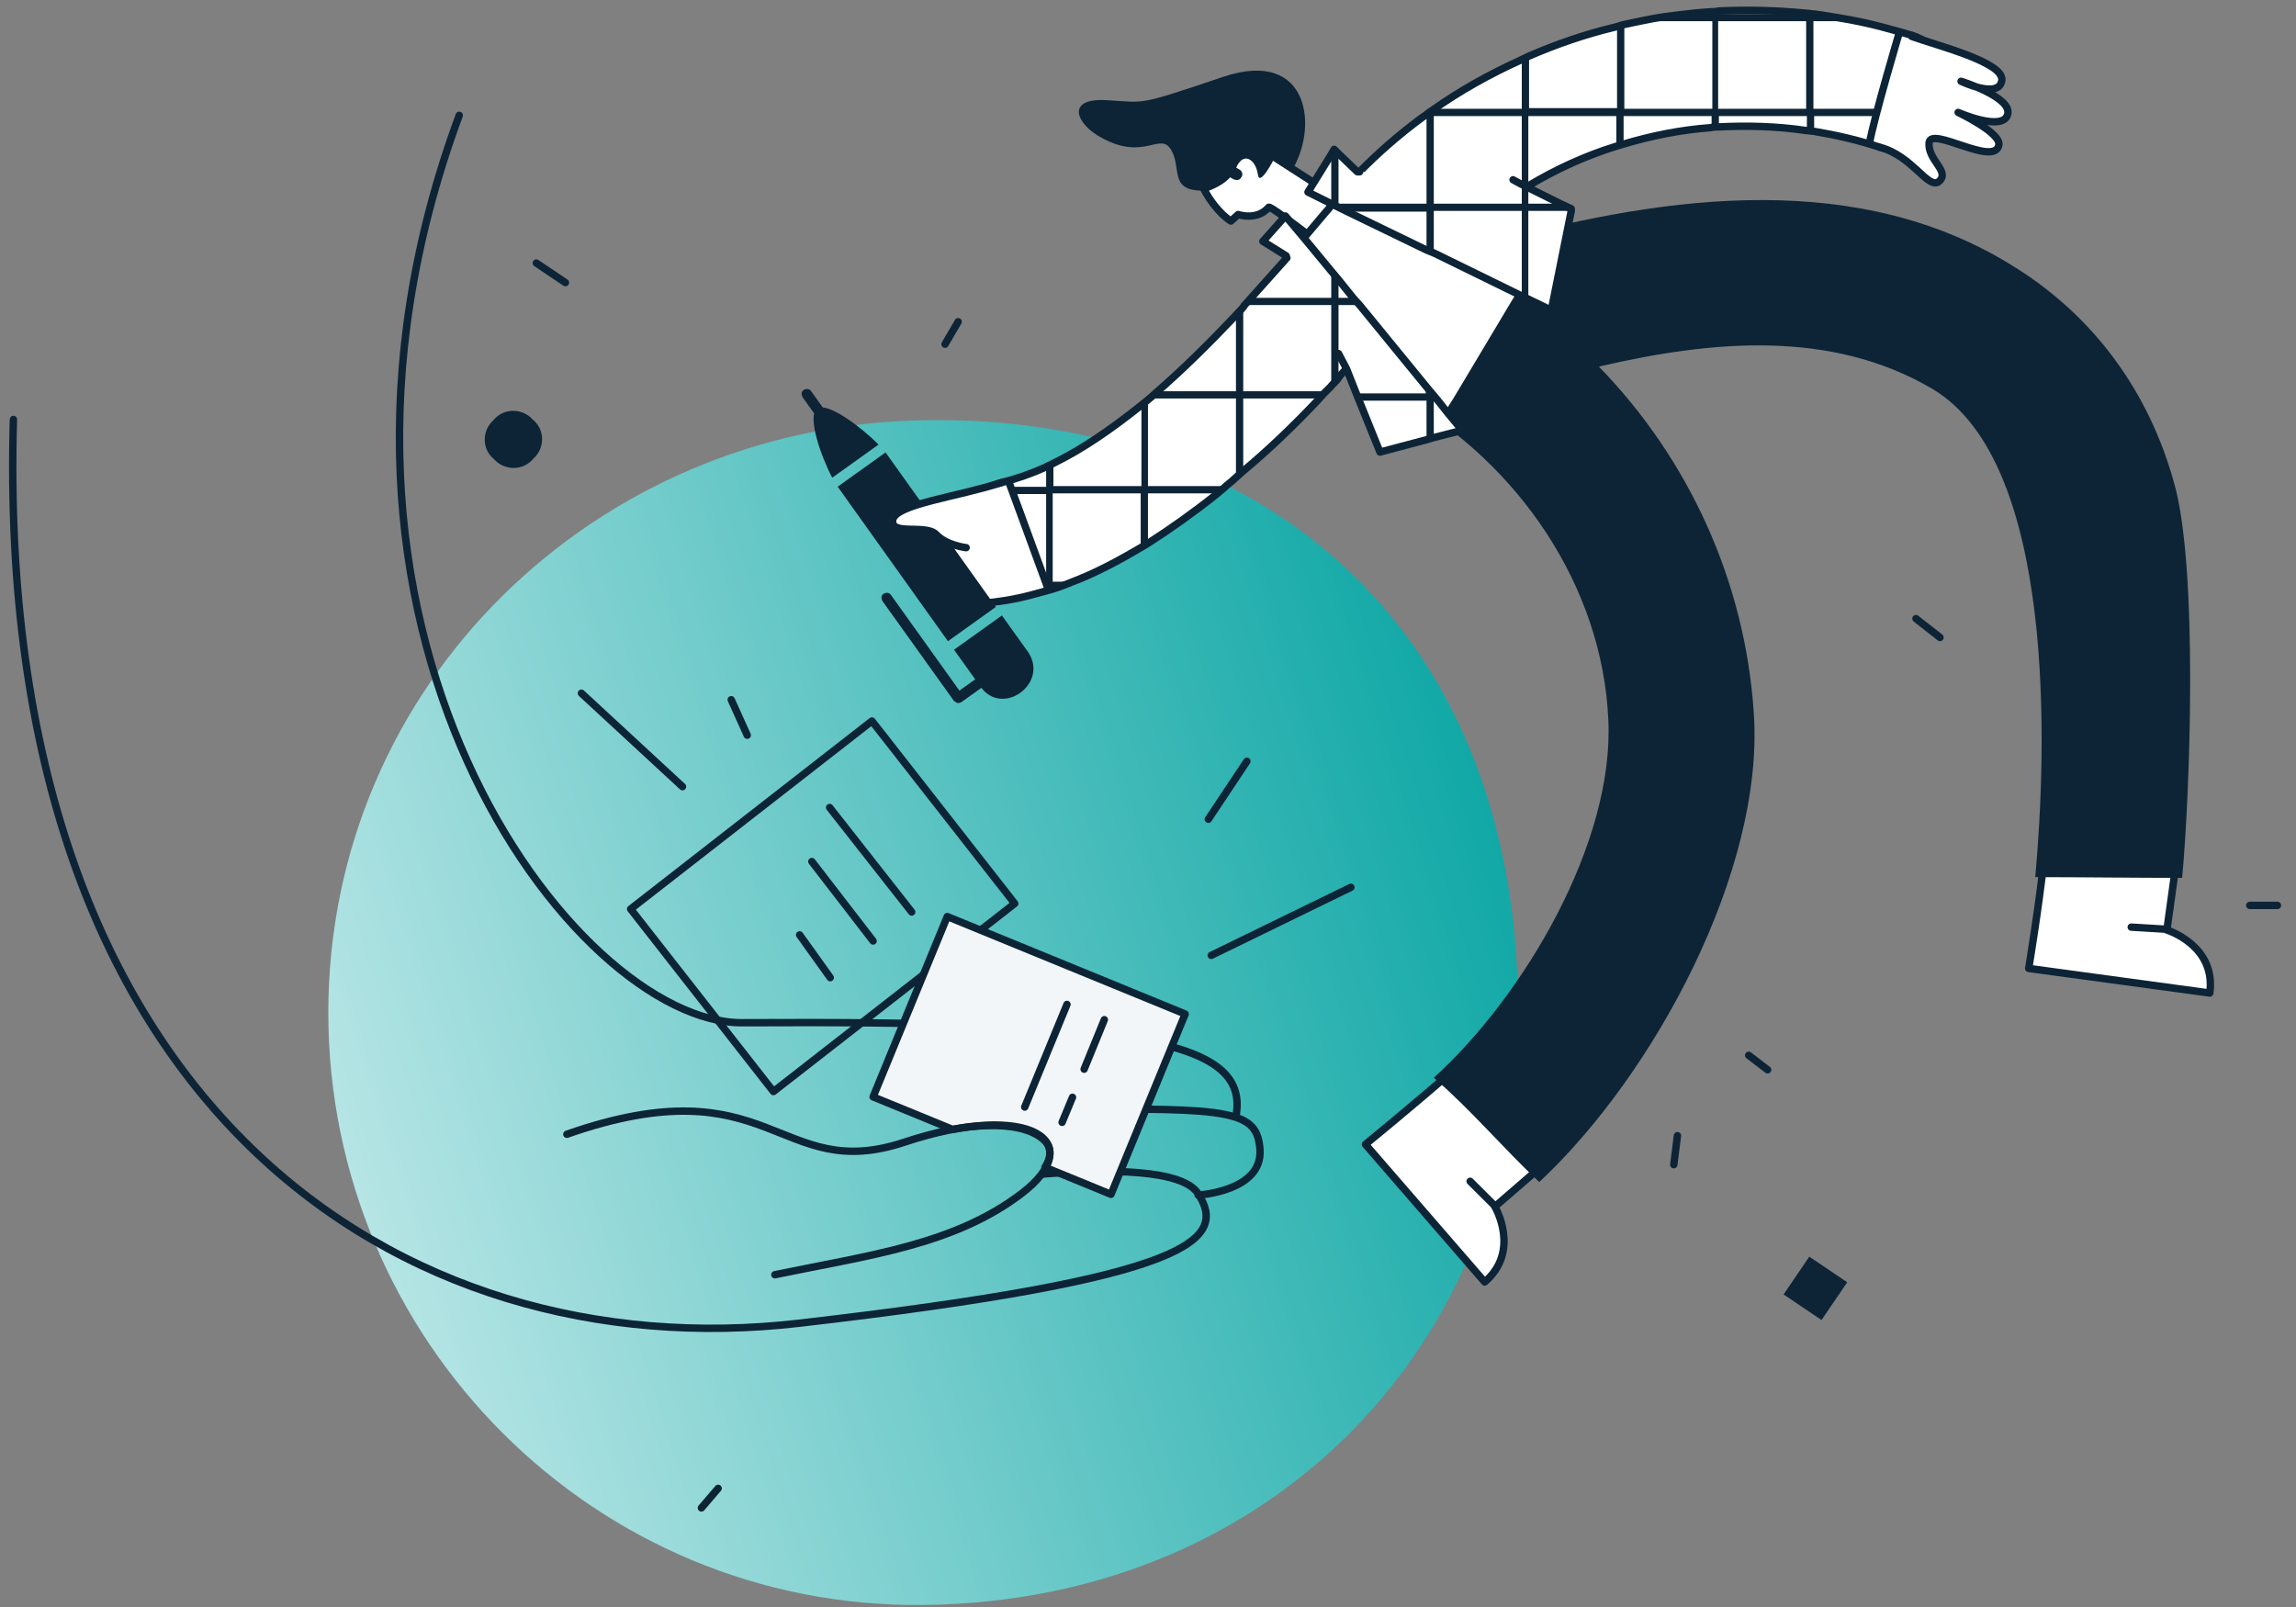
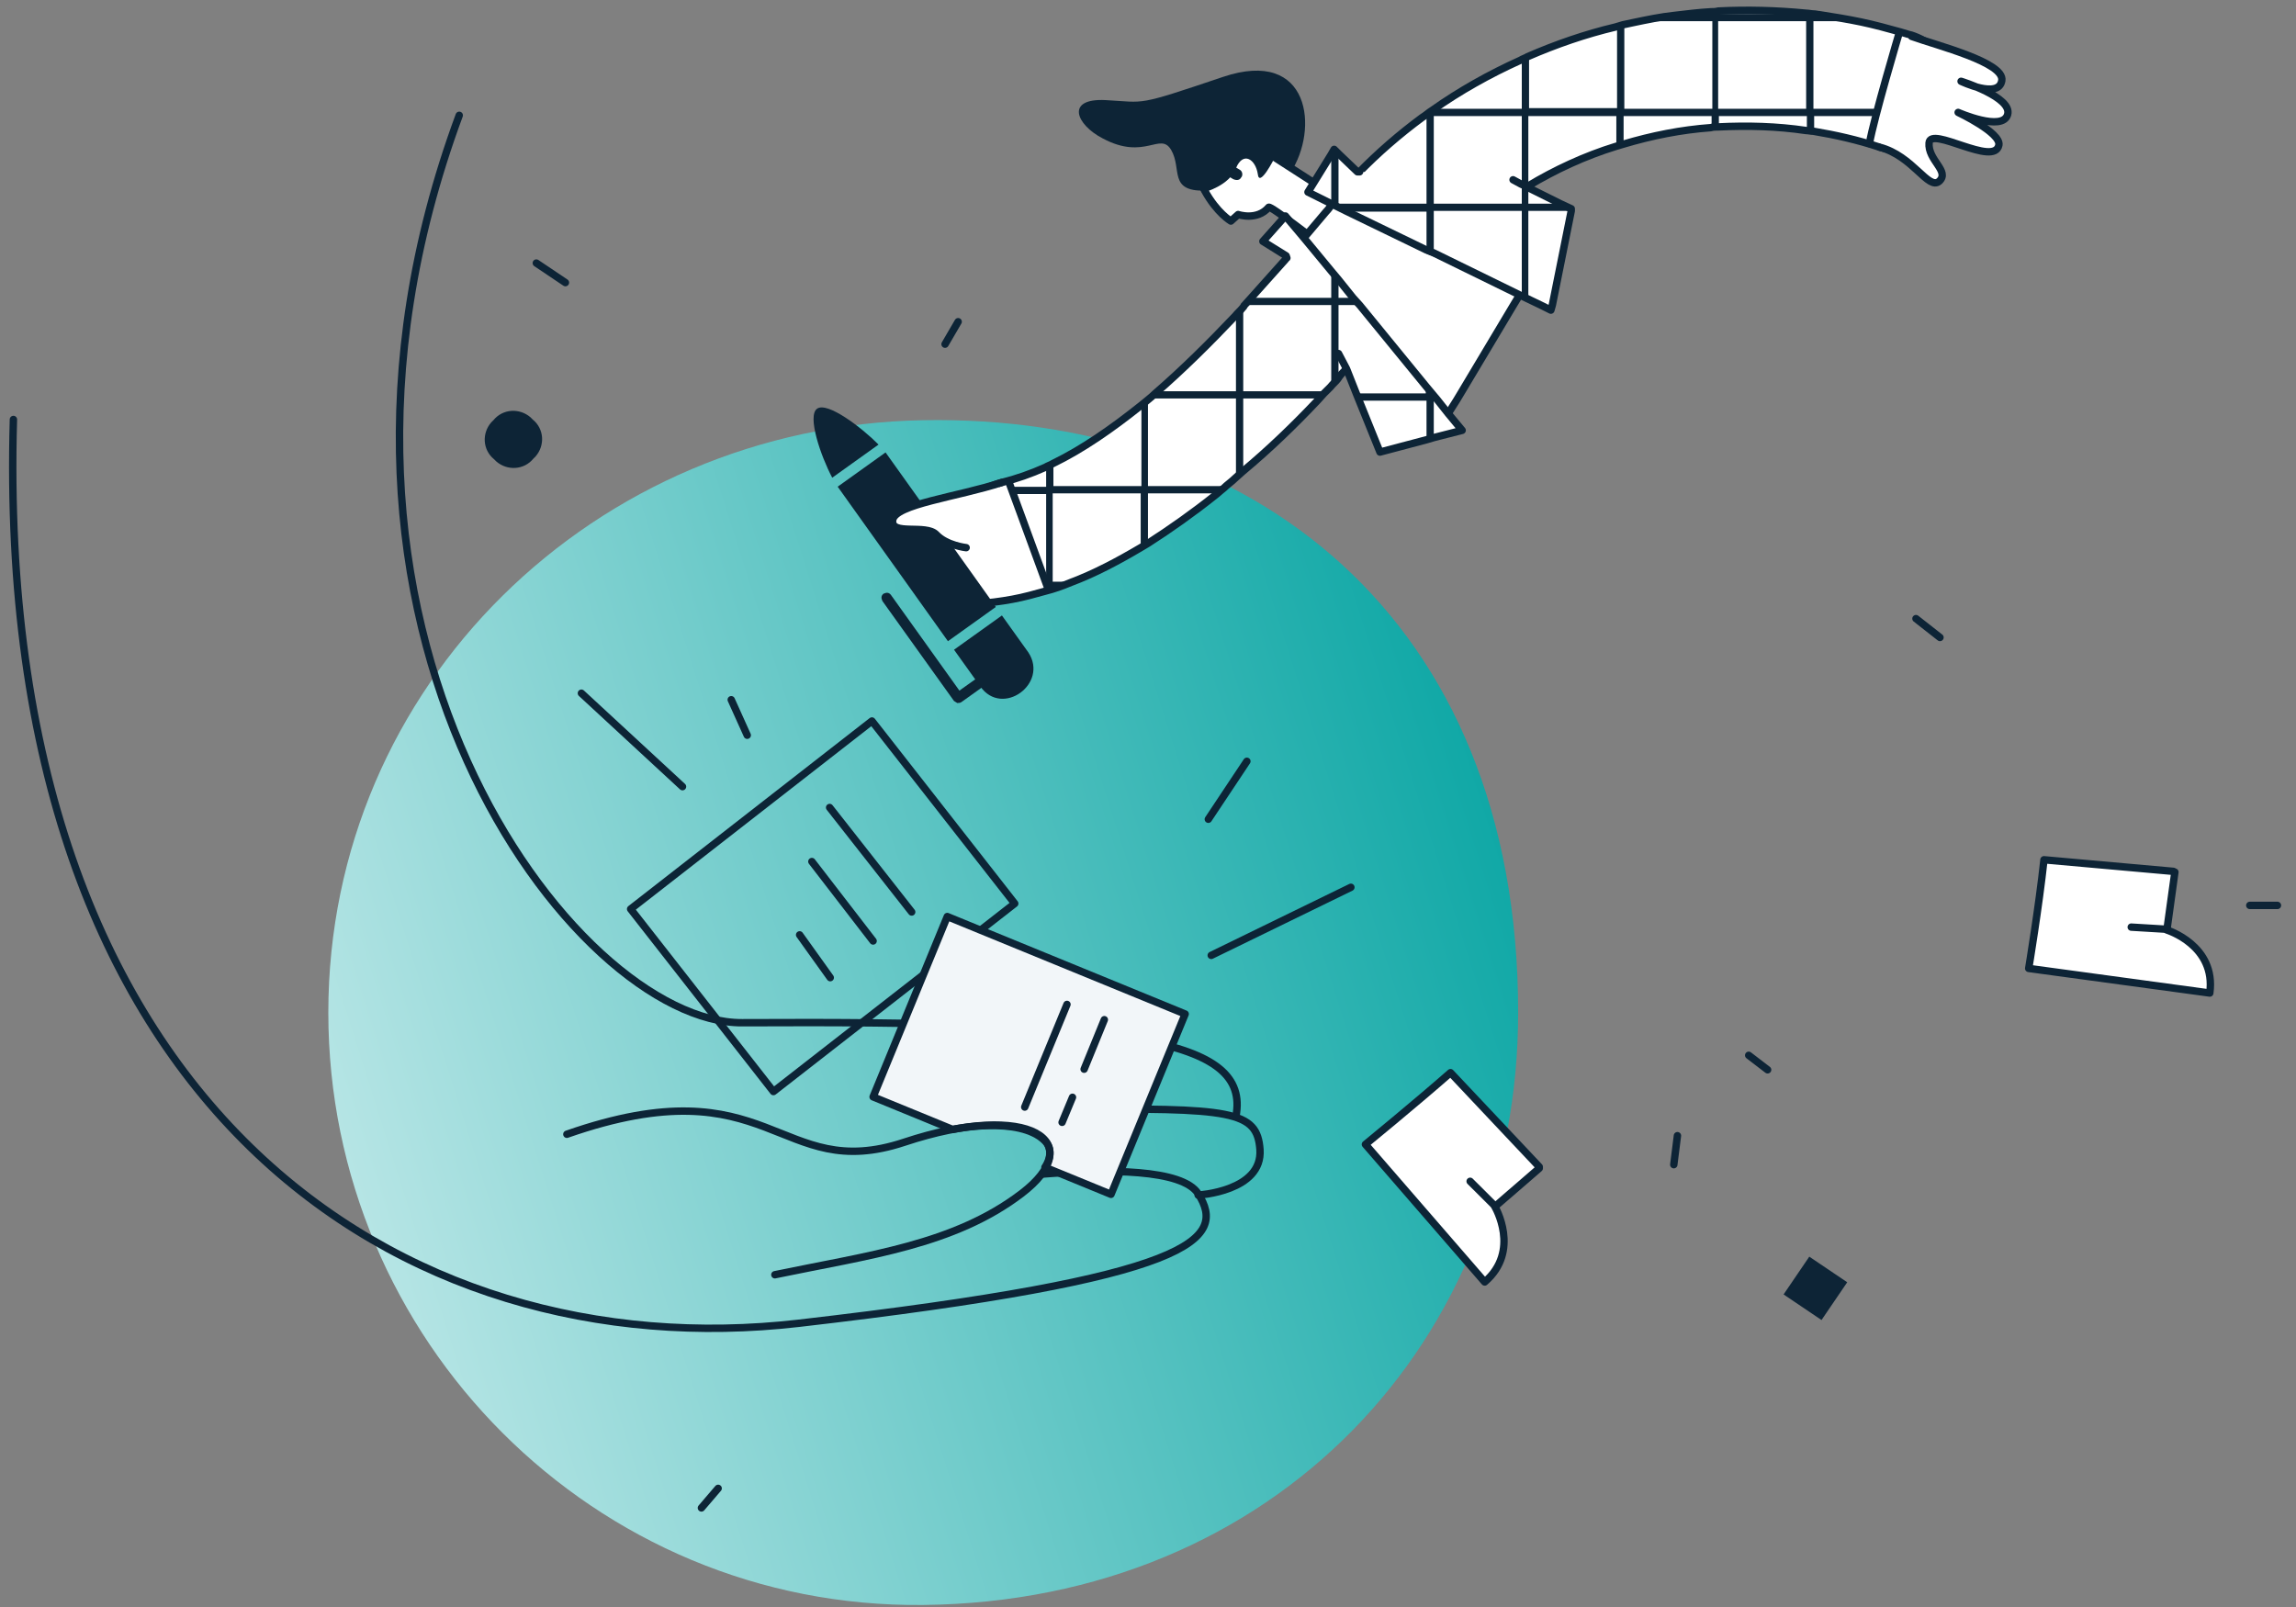
<svg xmlns="http://www.w3.org/2000/svg" width="310" height="217" viewBox="0 0 310 217" fill="none">
  <rect x="0" y="0" width="310" height="217" fill="#808080" stroke="none" />
  <path d="M44.329 136.734C44.329 180.934 80.269 217.214 124.653 216.725C172.18 216.236 204.977 180.934 204.977 136.734C204.977 82.95 168.448 55.96 124.653 56.742C80.269 57.524 44.329 92.533 44.329 136.734Z" fill="url(#paint0_linear)" />
  <path d="M174.242 23.298C178.071 17.529 176.991 6.381 165.11 10.39C153.228 14.399 154.799 13.813 149.3 13.519C143.801 13.226 145.274 16.844 148.907 18.702C154.603 21.734 156.665 17.724 158.138 20.267C159.611 22.809 157.745 25.841 162.655 25.743C167.564 25.743 174.242 23.298 174.242 23.298Z" fill="#0D2436" />
  <path d="M183.767 28.774L172.081 21.245C171.394 20.071 170.118 19.093 167.957 18.506C163.244 17.235 160.887 22.712 162.655 25.743C164.324 28.774 166.19 29.85 166.19 29.85L167.172 28.97C167.172 28.97 169.725 29.85 171.296 27.992C171.492 27.699 178.17 32.882 178.17 32.882C178.268 33.762 183.963 31.317 183.767 28.774Z" fill="white" stroke="#0D2436" stroke-miterlimit="10" stroke-linecap="round" stroke-linejoin="round" />
  <path d="M162.164 21.733C162.851 20.853 163.44 19.973 164.128 19.093C165.502 18.506 166.877 18.311 167.957 18.604C170.118 19.191 171.394 20.071 172.081 21.342C172.081 21.342 170.019 25.45 169.823 23.494C169.528 21.538 167.859 20.364 166.877 22.711C165.993 25.058 162.655 25.938 162.655 25.938C162.556 25.938 162.36 25.938 162.262 25.938C162.066 25.645 161.967 25.352 161.771 25.058C161.869 23.787 161.967 22.809 162.164 21.733Z" fill="#0D2436" />
  <path d="M167.368 22.907C166.877 22.614 166.386 22.32 165.895 22.027C165.502 21.831 165.011 21.831 164.815 22.223C164.619 22.516 164.619 23.103 165.011 23.298C165.502 23.591 165.993 23.885 166.484 24.178C166.877 24.374 167.368 24.374 167.564 23.983C167.859 23.689 167.761 23.103 167.368 22.907Z" fill="#0D2436" />
  <path d="M273.91 130.768L298.36 134.093C299.244 127.639 292.567 125.585 292.567 125.585L293.647 117.762C293.647 117.762 293.549 117.762 293.451 117.664L275.972 116.1C275.285 122.456 273.91 130.768 273.91 130.768Z" fill="white" stroke="#0D2436" stroke-miterlimit="10" stroke-linecap="round" stroke-linejoin="round" />
  <path d="M184.356 154.531L200.46 173.111C205.37 168.906 201.835 162.941 201.835 162.941L207.824 157.758C207.824 157.758 207.824 157.66 207.824 157.562L195.845 144.85C190.935 149.153 184.356 154.531 184.356 154.531Z" fill="white" stroke="#0D2436" stroke-miterlimit="10" stroke-linecap="round" stroke-linejoin="round" />
  <path d="M201.933 162.941L198.496 159.518" stroke="#0D2436" stroke-miterlimit="10" stroke-linecap="round" stroke-linejoin="round" />
-   <path d="M193.586 145.534C205.861 134.386 217.939 113.753 217.153 97.227C216.367 79.136 204.977 62.609 189.364 53.711C178.955 47.843 187.105 32.588 197.219 35.717C198.398 34.251 200.067 33.077 202.424 32.49C225.205 26.33 251.227 22.809 272.241 36.206C282.944 42.954 290.21 53.124 293.549 65.25C296.789 76.593 295.709 106.908 294.629 118.545C288.05 118.545 281.373 118.447 274.794 118.447C276.365 101.236 277.641 62.511 260.948 52.537C247.201 44.42 230.999 45.985 215.877 49.506C228.053 62.023 235.614 78.549 236.792 96.249C238.265 117.469 223.339 145.143 207.825 159.616C203.013 155.118 198.594 149.837 193.586 145.534Z" fill="#0D2436" />
  <path d="M292.665 125.488L287.755 125.194" stroke="#0D2436" stroke-miterlimit="10" stroke-linecap="round" stroke-linejoin="round" />
  <path d="M129.465 67.89L131.232 67.499C131.429 67.206 131.723 67.01 131.92 66.814C132.312 66.423 132.803 66.13 133.392 65.837C133.982 65.543 134.571 65.348 135.258 65.152C137.222 64.663 139.186 63.978 141.15 63.098C141.444 62.903 141.837 62.805 142.132 62.609C146.158 60.654 150.086 57.916 154.013 54.786C154.701 54.2 155.388 53.711 155.977 53.124C159.709 49.897 163.342 46.279 166.779 42.66C167.073 42.269 167.466 41.976 167.761 41.585C167.859 41.487 167.957 41.389 167.957 41.291C168.252 40.998 168.546 40.607 168.841 40.314C170.51 38.456 172.081 36.695 173.653 34.935C174.438 34.055 175.224 33.175 175.911 32.295C176.991 31.024 178.071 29.752 179.053 28.579C179.348 28.285 179.544 27.992 179.741 27.699C179.937 27.503 180.133 27.308 180.232 27.112C180.33 26.916 180.428 26.819 180.526 26.623C180.821 26.134 181.115 25.743 181.508 25.352C182.097 24.667 182.785 23.983 183.374 23.396C186.025 20.658 188.971 18.116 192.015 15.866C192.506 15.573 192.899 15.182 193.39 14.888C197.121 12.248 201.147 9.999 205.271 8.141C205.566 7.945 205.959 7.848 206.253 7.652C210.083 5.99 214.011 4.621 218.135 3.643C218.43 3.545 218.822 3.447 219.117 3.349C219.608 3.252 220.001 3.154 220.492 3.056C222.357 2.665 224.223 2.274 226.089 2.078C227.758 1.883 229.329 1.687 230.999 1.589C231.293 1.589 231.686 1.589 231.98 1.491C235.908 1.296 239.836 1.394 243.862 1.785C244.157 1.785 244.549 1.883 244.844 1.883C245.139 1.883 245.433 1.98 245.63 1.98C247.495 2.274 249.361 2.567 251.227 2.958C253.092 3.349 254.86 3.838 256.627 4.327C256.922 4.425 257.315 4.523 257.609 4.621C257.708 4.621 257.904 4.718 258.002 4.718C262.912 6.283 264.189 10.879 263.108 14.693C263.01 14.986 262.912 15.377 262.814 15.671C261.832 17.92 260.064 19.68 257.609 20.169C257.315 20.267 256.922 20.267 256.627 20.267C255.744 20.267 254.762 20.169 253.78 19.876C250.834 18.898 247.79 18.213 244.844 17.724C244.549 17.724 244.157 17.627 243.862 17.627C239.934 17.04 235.908 16.942 231.98 17.138C231.686 17.138 231.293 17.138 230.999 17.235C226.973 17.529 223.045 18.311 219.117 19.485C218.822 19.582 218.43 19.68 218.135 19.778C214.011 21.049 209.985 22.907 206.253 25.156C206.253 25.156 206.155 25.156 206.155 25.254C205.959 25.352 205.861 25.45 205.664 25.547L206.253 25.841L210.279 27.503L212.047 28.285L211.949 28.481L206.253 37.967L205.271 39.629L205.075 39.922L204.879 40.314L204.289 41.291L197.219 53.124L196.63 54.102L195.452 55.96L193.979 58.405L193.39 58.013L192.408 57.329L187.793 54.102L186.32 53.124L181.705 49.897C181.312 50.288 180.919 50.679 180.624 51.168C180.33 51.559 179.937 51.853 179.642 52.244C179.348 52.537 179.053 52.831 178.759 53.124C178.464 53.417 178.169 53.809 177.875 54.102C174.733 57.427 171.394 60.654 167.761 63.685C167.466 63.978 167.073 64.272 166.779 64.565C166.288 65.054 165.699 65.445 165.208 65.934C164.815 66.228 164.422 66.619 164.029 66.912C161.084 69.259 158.039 71.41 154.995 73.366C154.701 73.562 154.308 73.757 154.013 73.953C150.871 75.811 147.729 77.473 144.587 78.647C143.408 79.136 142.328 79.527 141.15 79.82C140.463 80.016 139.677 80.212 138.99 80.407C136.044 81.189 132.509 81.581 129.268 81.678C128.974 81.678 128.581 81.678 128.286 81.678C127.894 81.678 127.403 81.678 127.01 81.678C127.403 76.984 127.599 72.291 129.465 67.89Z" fill="white" stroke="#0D2436" stroke-miterlimit="10" stroke-linecap="round" stroke-linejoin="round" />
  <path d="M253.78 19.875C258.297 21.049 260.359 25.743 261.832 24.472C263.305 23.103 260.261 21.636 260.457 19.289C260.653 16.942 269.295 22.614 269.884 19.582C270.178 17.92 264.385 15.182 264.385 15.182C264.385 15.182 270.375 17.822 271.062 15.475C271.75 13.128 264.778 10.977 264.778 10.977C264.778 10.977 269.884 13.421 270.277 10.879C270.669 8.434 261.635 6.185 258.1 4.914" fill="white" />
  <path d="M253.78 19.875C258.297 21.049 260.359 25.743 261.832 24.472C263.305 23.103 260.261 21.636 260.457 19.289C260.653 16.942 269.295 22.614 269.884 19.582C270.178 17.92 264.385 15.182 264.385 15.182C264.385 15.182 270.375 17.822 271.062 15.475C271.75 13.128 264.778 10.977 264.778 10.977C264.778 10.977 269.884 13.421 270.277 10.879C270.669 8.434 261.635 6.185 258.1 4.914" stroke="#0D2436" stroke-miterlimit="10" stroke-linecap="round" stroke-linejoin="round" />
  <path d="M183.57 23.2H183.276L180.723 20.756L180.133 20.169L179.741 20.854L176.598 25.939L179.741 27.503L179.937 27.601L181.705 28.481L192.604 33.762L193.586 34.153L205.173 39.825L205.37 39.922L208.021 41.194L209.396 41.878L209.592 41.194L209.788 40.216L212.145 28.481V28.188L210.672 27.503L206.351 25.352L206.253 25.254L205.37 24.863L204.289 24.276" fill="white" />
  <path d="M183.57 23.2H183.276L180.723 20.756L180.133 20.169L179.741 20.854L176.598 25.939L179.741 27.503L179.937 27.601L181.704 28.481L192.604 33.762L193.586 34.153L205.173 39.825L205.37 39.922L208.021 41.194L209.396 41.878L209.592 41.194L209.788 40.216L212.145 28.481V28.188L210.672 27.503L206.351 25.352L206.253 25.254L205.37 24.863L204.289 24.276" stroke="#0D2436" stroke-miterlimit="10" stroke-linecap="round" stroke-linejoin="round" />
  <path d="M180.723 47.745L181.803 49.799L183.079 53.026L183.472 54.004L186.32 61.045L192.604 59.382L193.586 59.089L197.416 58.111L195.55 55.862L194.077 54.004L192.604 52.244L183.57 41.194L182.686 40.216L180.723 37.771L179.741 36.597L176.107 32.197L173.554 29.166L170.51 32.588L173.653 34.544L173.751 34.837" fill="white" />
  <path d="M180.723 47.745L181.803 49.799L183.079 53.026L183.472 54.004L186.32 61.045L192.604 59.382L193.586 59.089L197.416 58.111L195.55 55.862L194.077 54.004L192.604 52.244L183.57 41.194L182.686 40.216L180.723 37.771L179.741 36.597L176.107 32.197L173.554 29.166L170.51 32.588L173.653 34.544L173.751 34.837" stroke="#0D2436" stroke-miterlimit="10" stroke-linecap="round" stroke-linejoin="round" />
  <path d="M256.431 4.425C256.431 4.425 252.994 15.964 252.405 19.387L256.431 4.425Z" fill="white" />
  <path d="M256.431 4.425C256.431 4.425 252.994 15.964 252.405 19.387" stroke="#0D2436" stroke-miterlimit="10" stroke-linecap="round" stroke-linejoin="round" />
  <path d="M142.23 78.549H144.685C143.801 78.94 142.819 79.233 141.936 79.527C141.739 78.94 141.445 78.353 141.248 77.767V66.716H136.535C136.437 66.423 136.24 66.032 136.142 65.739H141.248V62.903C141.543 62.707 141.936 62.609 142.23 62.414V65.641H154.112V54.493C154.799 53.906 155.486 53.417 156.076 52.83H166.877V42.367C167.172 41.976 167.564 41.682 167.859 41.291V52.83H178.857C178.562 53.124 178.268 53.515 177.973 53.808H167.859V63.392C167.564 63.685 167.172 63.978 166.877 64.272V53.808H154.995V65.641H165.208C164.815 65.934 164.422 66.325 164.029 66.619H154.995V73.073C154.701 73.268 154.308 73.464 154.014 73.659V66.619H142.132V78.549H142.23Z" fill="#0D2436" />
  <path d="M192.604 52.439C192.997 52.928 193.39 53.417 193.783 54.004H193.586V59.187L192.604 59.48V54.102H183.472L183.079 53.124H192.506V52.439H192.604Z" fill="#0D2436" />
  <path d="M169.037 40.216H179.741V37.184C180.035 37.575 180.428 37.967 180.723 38.26V40.216H182.392C182.686 40.509 182.981 40.9 183.276 41.194H180.723V51.07C180.428 51.462 180.035 51.755 179.741 52.146V41.194H168.154C168.448 40.9 168.743 40.607 169.037 40.216Z" fill="#0D2436" />
  <path d="M180.133 20.169L180.723 20.756V27.503H192.604V15.671H192.211C192.702 15.377 193.095 14.986 193.586 14.693H205.468V7.848C205.762 7.652 206.155 7.554 206.45 7.359V14.595H218.331V3.447C218.626 3.349 219.019 3.251 219.313 3.154V14.693H231.195V2.86H220.688C222.554 2.469 224.419 2.078 226.285 1.882H231.195V1.393C231.489 1.393 231.882 1.393 232.177 1.296V1.882H243.862V1.687C244.157 1.687 244.549 1.785 244.844 1.785V1.882H245.63C247.495 2.176 249.361 2.469 251.227 2.86H244.844V14.693H253.485C253.387 14.986 253.289 15.377 253.191 15.671H244.942V17.724C244.648 17.724 244.255 17.626 243.96 17.626V15.671H232.079V17.137C231.784 17.137 231.391 17.137 231.097 17.235V15.671H219.215V19.484C218.921 19.582 218.528 19.68 218.233 19.778V15.671H206.352V27.503H210.672L212.145 28.285V28.481H206.352V40.313H206.941C206.941 40.411 206.842 40.607 206.842 40.705L205.468 40.02V28.481H193.586V34.642C193.292 34.544 192.899 34.348 192.604 34.251V28.579H182.097C181.312 28.188 180.526 27.797 179.741 27.503V20.951L180.133 20.169ZM232.079 14.693H243.862V2.86H231.98V14.693H232.079ZM193.586 27.503H205.468V15.671H193.586V27.503Z" fill="#0D2436" />
  <path d="M141.445 79.331C138.695 71.802 136.24 65.152 136.24 65.152L141.445 79.331Z" fill="white" />
  <path d="M141.445 79.331C138.695 71.802 136.24 65.152 136.24 65.152" stroke="#0D2436" stroke-miterlimit="10" stroke-linecap="round" stroke-linejoin="round" />
  <path d="M129.031 94.797C129.142 94.867 129.142 94.867 129.254 94.937C129.435 94.896 129.546 94.966 129.797 94.814L134.879 91.185C135.2 90.922 135.228 90.63 135.034 90.198C134.77 89.878 134.477 89.849 134.045 90.043L129.536 93.255L120.283 80.323C120.018 80.003 119.726 79.974 119.293 80.168C118.972 80.431 118.944 80.723 119.138 81.154L128.808 94.658C128.92 94.728 128.92 94.728 129.031 94.797Z" fill="#0D2436" />
  <path d="M112.366 64.506C110.833 61.62 108.935 56.143 110.331 55.18C111.724 54.22 116.316 57.705 118.617 60.033L112.366 64.506Z" fill="#0D2436" />
  <path d="M119.565 61.094C119.582 61.116 119.598 61.138 119.614 61.16C122.838 65.66 126.033 70.144 129.229 74.628C130.969 77.07 132.71 79.512 134.455 81.957L127.989 86.584C126.241 84.134 124.496 81.687 122.752 79.239C119.556 74.756 116.361 70.272 113.137 65.771C113.125 65.754 113.112 65.738 113.1 65.721L119.565 61.094Z" fill="#0D2436" />
  <path d="M132.367 92.707C131.178 91.048 129.993 89.391 128.811 87.735L135.277 83.108C136.463 84.769 137.651 86.431 138.844 88.096C141.622 92.318 135.326 96.888 132.367 92.707Z" fill="#0D2436" />
-   <path d="M112.371 59.094C112.594 59.234 112.887 59.262 113.138 59.11C113.459 58.847 113.488 58.555 113.293 58.123L109.5 52.8C109.236 52.479 108.944 52.451 108.511 52.644C108.19 52.907 108.161 53.199 108.356 53.631L112.149 58.954C112.26 59.024 112.26 59.024 112.371 59.094Z" fill="#0D2436" />
  <path d="M130.447 73.953C130.447 73.953 127.795 73.659 126.421 72.193C125.046 70.726 120.234 72.388 120.529 70.237C120.824 68.085 129.268 67.108 135.258 65.152" fill="white" />
  <path d="M130.447 73.953C130.447 73.953 127.795 73.659 126.421 72.193C125.046 70.726 120.234 72.388 120.529 70.237C120.824 68.085 129.268 67.108 135.258 65.152" stroke="#0D2436" stroke-miterlimit="10" stroke-linecap="round" stroke-linejoin="round" />
  <path d="M62.005 15.573C36.474 84.71 77.716 138.2 100.202 138.103C152.442 137.809 168.841 140.254 166.877 150.717" stroke="#0D2436" stroke-miterlimit="10" stroke-linecap="round" stroke-linejoin="round" />
  <path d="M143.703 149.837C166.484 149.544 169.725 150.033 170.118 155.216C170.51 160.888 161.771 161.377 161.771 161.377" stroke="#0D2436" stroke-miterlimit="10" stroke-linecap="round" stroke-linejoin="round" />
  <path d="M1.811 56.645C-0.84 149.837 54.444 184.846 107.862 178.685C161.378 172.525 165.699 167.342 161.771 161.181C159.611 157.856 149.595 157.856 140.757 158.541" stroke="#0D2436" stroke-miterlimit="10" stroke-linecap="round" stroke-linejoin="round" />
  <path d="M117.726 97.361L85.147 122.75L104.428 147.397L137.006 122.009L117.726 97.361Z" stroke="#0D2436" stroke-miterlimit="10" stroke-linecap="round" stroke-linejoin="round" />
  <path d="M109.617 116.339L117.884 127.065" stroke="#0D2436" stroke-miterlimit="10" stroke-linecap="round" stroke-linejoin="round" />
  <path d="M107.964 126.24L112.097 132.015" stroke="#0D2436" stroke-miterlimit="10" stroke-linecap="round" stroke-linejoin="round" />
  <path d="M112.015 109.041L123.092 123.15" stroke="#0D2436" stroke-miterlimit="10" stroke-linecap="round" stroke-linejoin="round" />
  <path d="M160.019 136.926L127.9 123.764L117.884 148.114L128.632 152.518C128.632 152.518 137.606 150.587 141.085 154.062C142.593 155.569 141.085 157.62 141.085 157.62L150.004 161.275L160.019 136.926Z" fill="#F2F6F9" stroke="#0D2436" stroke-miterlimit="10" stroke-linecap="round" stroke-linejoin="round" />
  <path d="M144.061 135.631L138.357 149.492" stroke="#0D2436" stroke-miterlimit="10" stroke-linecap="round" stroke-linejoin="round" />
  <path d="M144.805 148.172C144.309 149.327 143.896 150.4 143.4 151.555" stroke="#0D2436" stroke-miterlimit="10" stroke-linecap="round" stroke-linejoin="round" />
  <path d="M149.104 137.694C148.195 139.921 147.285 142.149 146.376 144.377" stroke="#0D2436" stroke-miterlimit="10" stroke-linecap="round" stroke-linejoin="round" />
  <path d="M76.537 153.162C104.229 143.481 105.014 159.91 122.1 154.238C139.186 148.566 147.042 154.238 137.91 161.181C128.777 168.124 117.289 169.493 104.621 172.133" stroke="#0D2436" stroke-miterlimit="10" stroke-linecap="round" stroke-linejoin="round" />
  <path d="M182.392 119.816L163.539 129.008" stroke="#0D2436" stroke-miterlimit="10" stroke-linecap="round" stroke-linejoin="round" />
  <path d="M168.35 102.801L163.146 110.624" stroke="#0D2436" stroke-miterlimit="10" stroke-linecap="round" stroke-linejoin="round" />
  <path d="M78.501 93.608L92.15 106.223" stroke="#0D2436" stroke-miterlimit="10" stroke-linecap="round" stroke-linejoin="round" />
  <path d="M98.73 94.489L100.89 99.28" stroke="#0D2436" stroke-miterlimit="10" stroke-linecap="round" stroke-linejoin="round" />
  <path d="M236.105 142.503L238.658 144.459" stroke="#0D2436" stroke-miterlimit="10" stroke-linecap="round" stroke-linejoin="round" />
  <path d="M226.482 153.358L225.991 157.269" stroke="#0D2436" stroke-miterlimit="10" stroke-linecap="round" stroke-linejoin="round" />
  <path d="M258.69 83.536L261.93 86.079" stroke="#0D2436" stroke-miterlimit="10" stroke-linecap="round" stroke-linejoin="round" />
  <path d="M303.761 122.261H307.493" stroke="#0D2436" stroke-miterlimit="10" stroke-linecap="round" stroke-linejoin="round" />
  <path d="M129.367 43.443L127.599 46.474" stroke="#0D2436" stroke-miterlimit="10" stroke-linecap="round" stroke-linejoin="round" />
  <path d="M72.413 35.522L76.341 38.162" stroke="#0D2436" stroke-miterlimit="10" stroke-linecap="round" stroke-linejoin="round" />
  <path d="M96.962 200.981L94.704 203.621" stroke="#0D2436" stroke-miterlimit="10" stroke-linecap="round" stroke-linejoin="round" />
  <path d="M240.815 174.792L244.286 169.692L249.408 173.149L245.936 178.249L240.815 174.792Z" fill="#0D2436" />
  <path d="M66.718 62.023L67.013 62.316C68.486 63.587 70.744 63.489 72.021 61.925L72.315 61.632C73.592 60.165 73.493 57.916 71.922 56.644L71.628 56.351C70.155 55.08 67.896 55.177 66.62 56.742L66.325 57.035C65.049 58.502 65.147 60.751 66.718 62.023Z" fill="#0D2436" />
  <defs>
    <linearGradient id="paint0_linear" x1="202.16" y1="110.675" x2="44.606" y2="160.588" gradientUnits="userSpaceOnUse">
      <stop stop-color="#10A8A6" />
      <stop offset="1" stop-color="#B9E6E6" />
    </linearGradient>
  </defs>
</svg>